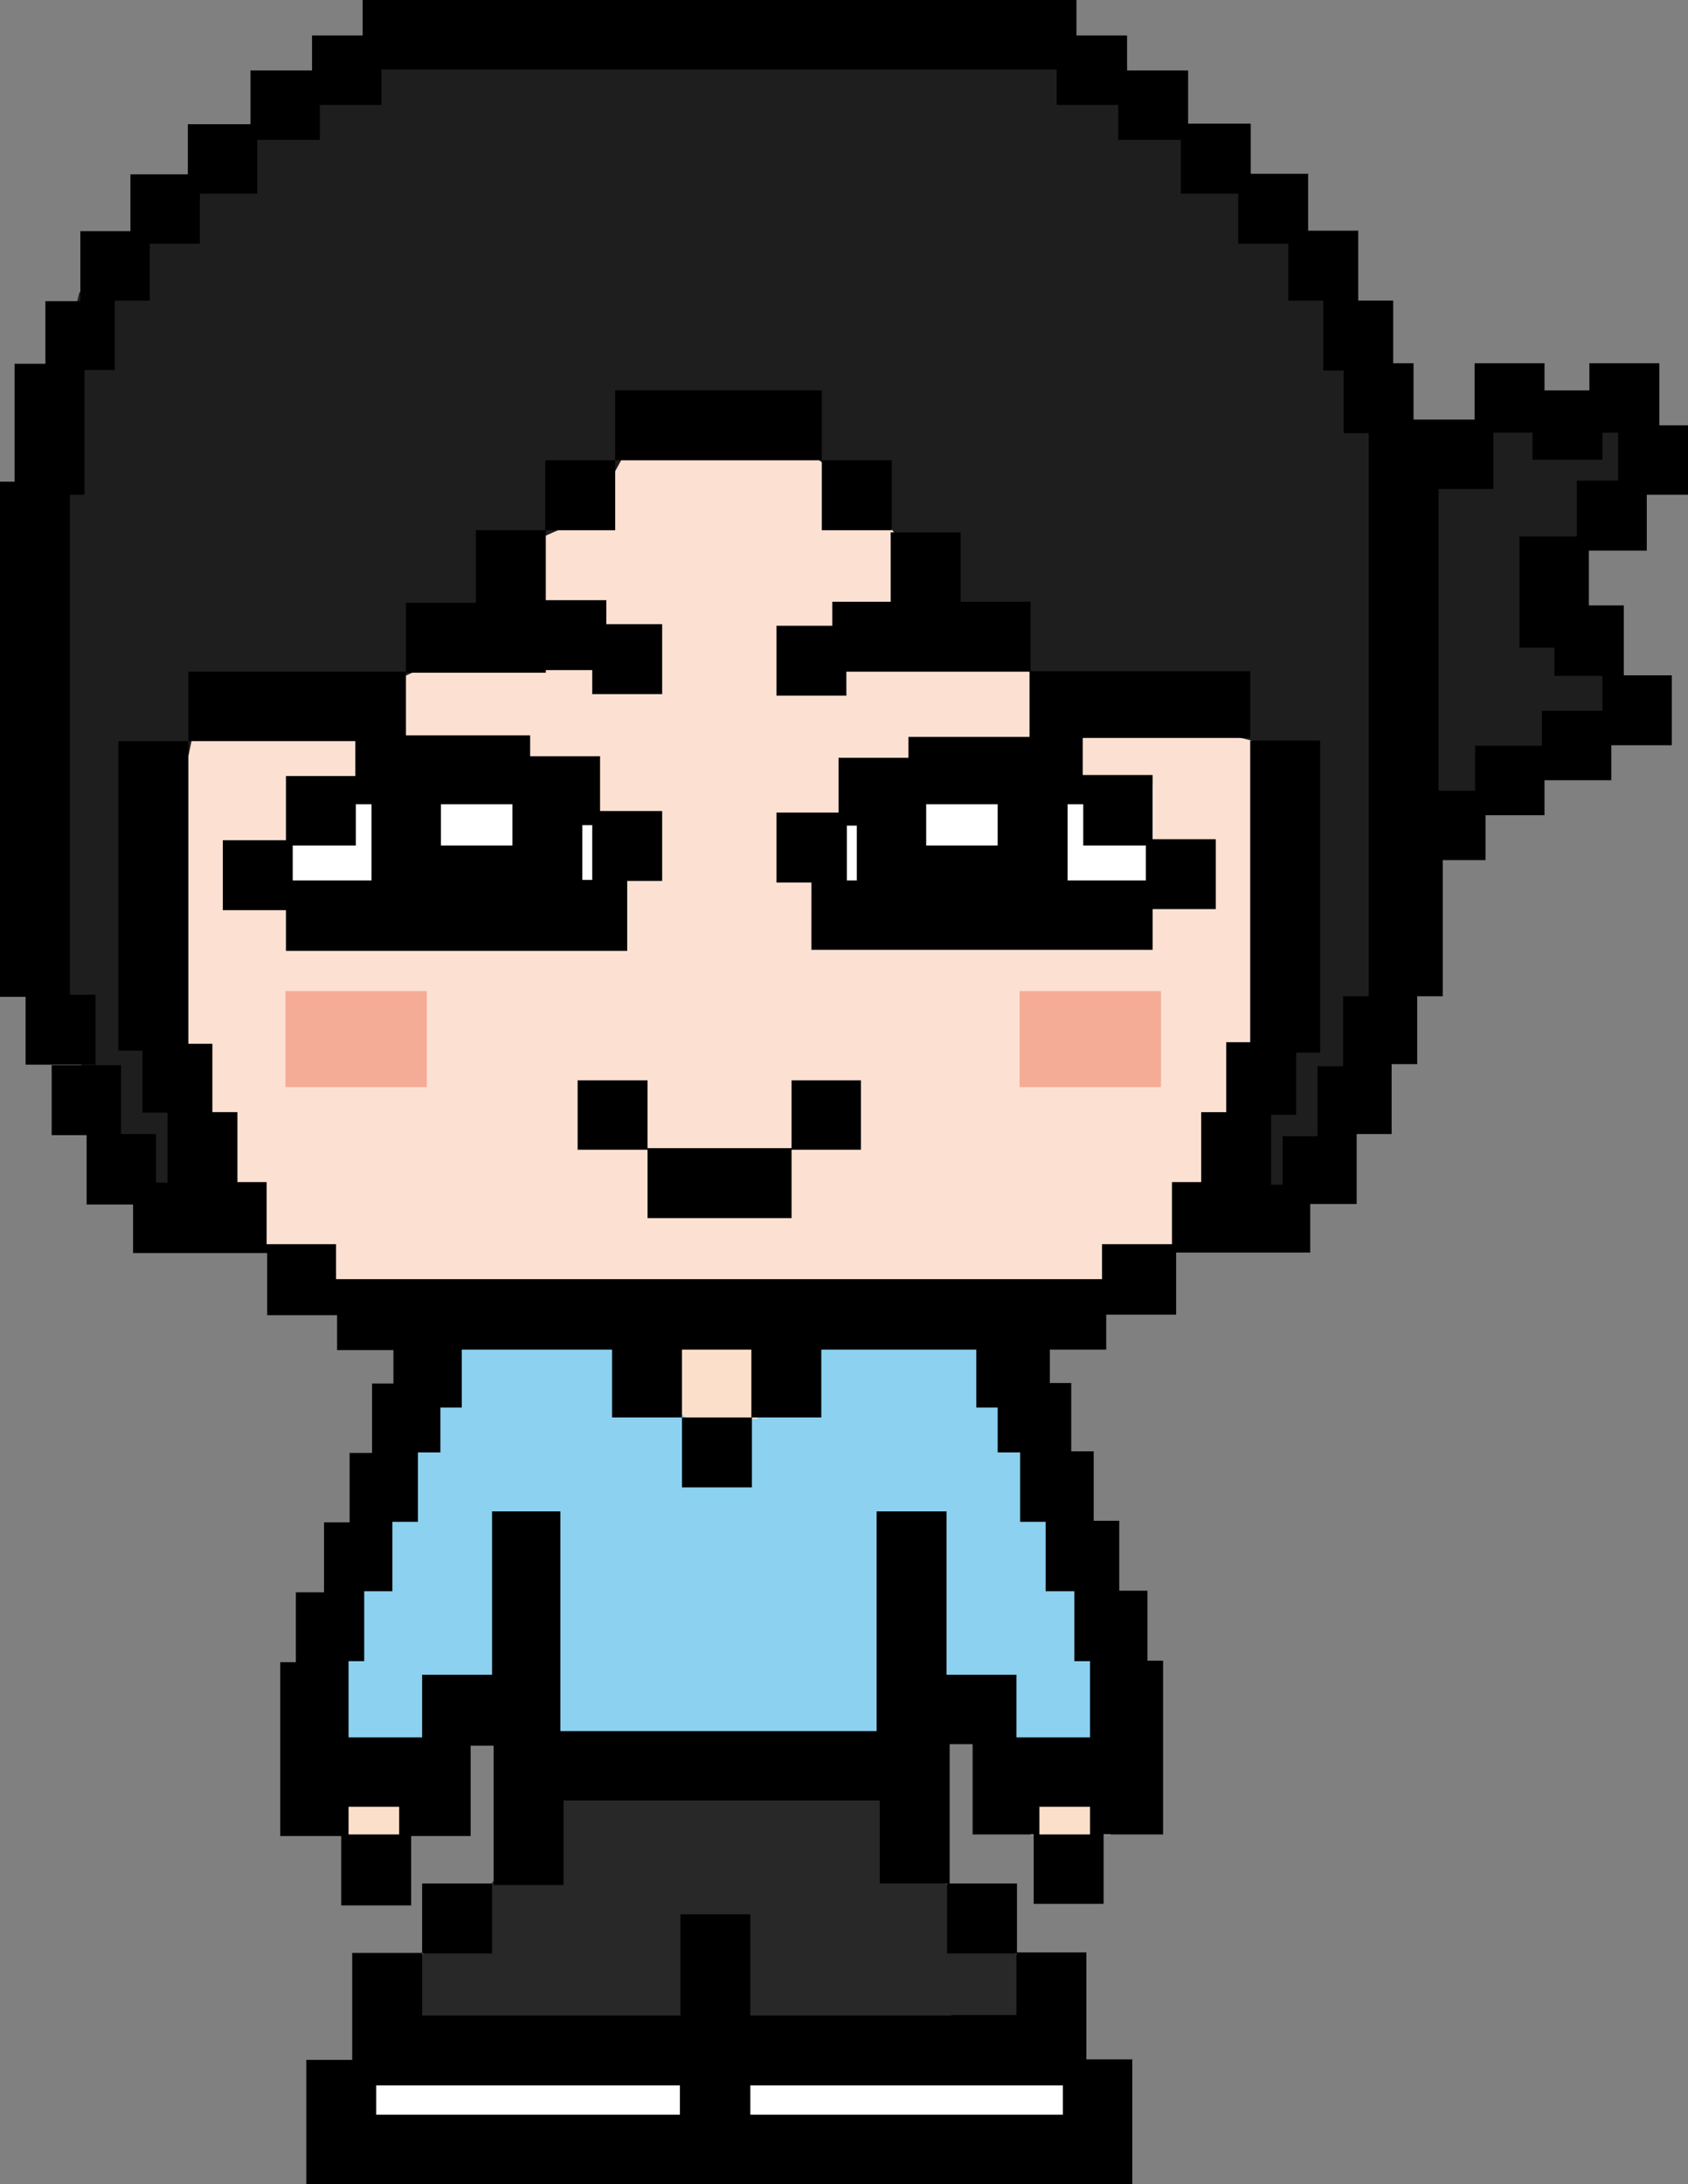
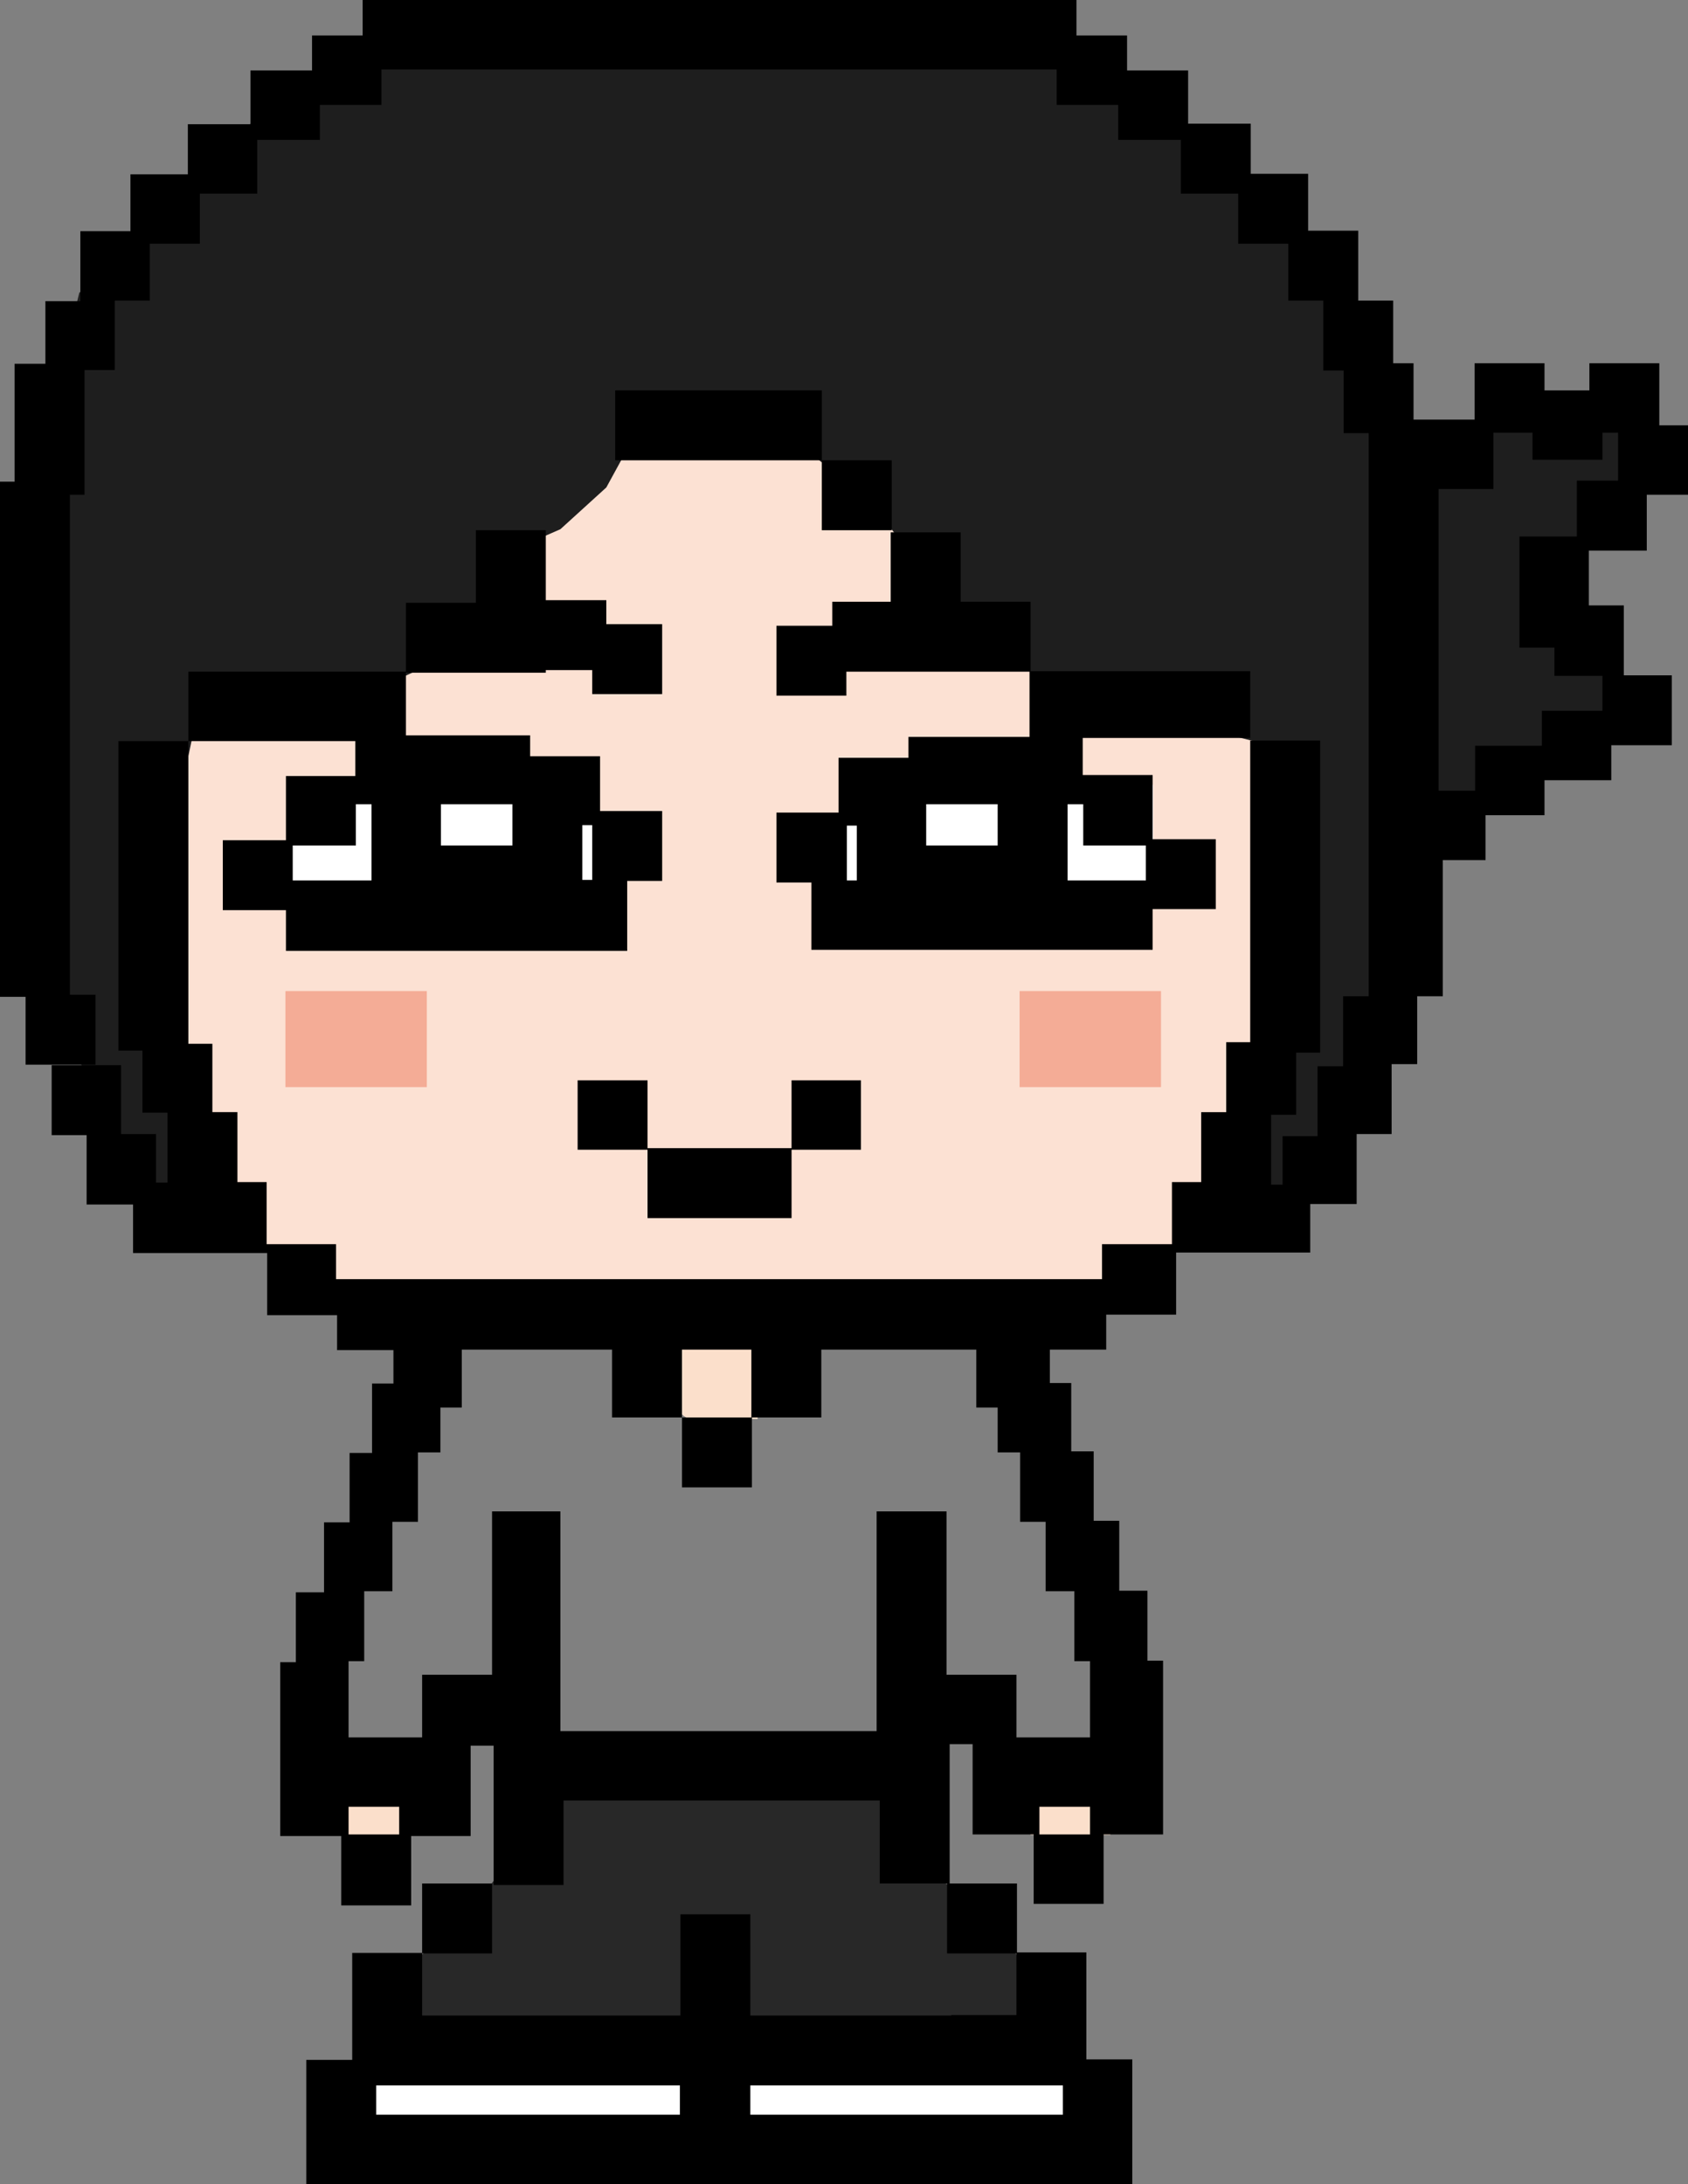
<svg xmlns="http://www.w3.org/2000/svg" version="1.1" id="남희_00000021102665987501627720000008979696730245360789_" x="0px" y="0px" viewBox="0 0 323.5 418.5" style="enable-background:new 0 0 323.5 418.5;" xml:space="preserve">
  <rect x="0" y="0" width="323.5" height="418.5" fill="#808080" stroke="none" />
  <style type="text/css">
	.st0{fill:#1E1E1E;}
	.st1{fill:#FCE1D3;}
	.st2{fill:#8CD1EF;}
	.st3{fill:#FFFFFF;}
	.st4{fill:#FBDFCB;}
	.st5{fill:#F4AC96;}
	.st6{fill:#282828;}
</style>
  <g>
    <polyline class="st0" points="71.4,10.6 64.2,14.9 48.5,23.2 35.4,36.6 15.2,56.1 8.6,82.4 7.1,128.5 9,187.6 26.4,230.9 43,233.8    65.9,248.7 209,247.9 232.3,232.8 249.4,226.8 260.8,205.2 269,179.3 267.4,161.5 293.5,145.6 316.6,137 300.4,120.3 296.1,105.2    310.3,100.8 315.1,87.6 309.1,75.2 300.1,80.9 288.5,73.3 280.8,85.2 267.5,84.4 257.6,63.7 247.5,39.4 227.5,24.3 197.4,7.3    70.9,6.2  " />
    <polyline class="st1" points="32.6,145.4 30.4,202.1 43.2,234 60.7,247 75.8,252.6 211.8,248.2 236.8,232.2 248.4,194.2    242.2,142.5 219.6,136.8 198.9,130 192.6,124.4 177.1,109.4 166.8,96.2 150.4,82.8 120.9,84.8 116.2,93.4 107.4,101.4 103.3,103.2    99.7,117.2 84.2,126.5 75.3,130.6 37.5,138.2 35.7,146.8 29,182  " />
-     <polyline class="st2" points="85,256.6 58.8,329 60.1,344.3 85.8,341.7 90,327.4 98.7,326.8 104.6,341.7 172.3,339.3 179,326.3    191.3,330.8 193.6,347.7 212.8,336.5 211.7,304.7 193,255.6 84.8,254.1  " />
    <rect x="55.3" y="151" class="st3" width="59.4" height="19.4" />
    <rect x="161.1" y="150.4" class="st3" width="59.9" height="21.4" />
    <path class="st4" d="M145.2,271.9h-12.4c-1.6,0-2.9-1.3-2.9-2.9v-12.4h15.3V271.9z" />
    <rect x="197.5" y="335.6" class="st4" width="15.3" height="16" />
    <rect x="65.7" y="335.6" class="st4" width="15.3" height="16" />
    <rect x="62.5" y="398.2" class="st3" width="146.4" height="14" />
    <rect x="54.7" y="189.9" class="st5" width="27.1" height="18.4" />
    <rect x="195.4" y="189.9" class="st5" width="27.1" height="18.4" />
    <polyline class="st6" points="102.2,341.1 170.3,341.1 176,356.9 186.5,364.9 199.3,379.7 203.8,392.8 74.2,392.8 75.1,378.3    87.7,370 99.1,354.1 99.5,344.4 109.6,339.7  " />
    <g>
      <path d="M49.4,142h8.3h2.5h4.2h3.7v6.7H54.8v12.3H42.7v13.4h12.1v7.8h16.7h0.7h10.6h2.1h10h1.2h10.7h1.5h11.9v-13.4h6.7v-13.4    h-11.9v-10.5h-13.4v-4H93h-4.8h-6.7h-1.8h-1.9v-12h13.4h13.4v-0.5h8.9v4.6h13.4v-13.4h-10.7v-4.6h-11.6v-13.4H91.2v13.9H77.8v13.2    h-6.7h-6.7h-4.2h-2.5h-8.3h-2.5H36.1V142h10.8H49.4z M111.6,164.8V162v-3.9h1.9v10.5h-1.9V164.8z M84.5,154.1h3.7H93h5.2v7.9H84.5    V154.1z M71.1,168.7h-15V162h12.1v-7.9h3V168.7z" />
-       <rect x="104.5" y="88.2" width="13.4" height="13.4" />
      <polygon points="137.1,233.4 138.7,233.4 151.7,233.4 151.7,220.3 165,220.3 165,207 151.7,207 151.7,220 138.7,220 137.1,220     124.1,220 124.1,207 110.7,207 110.7,220.3 124.1,220.3 124.1,233.4   " />
      <polygon points="131.2,88.2 137.1,88.2 138.7,88.2 143.7,88.2 150.4,88.2 157.5,88.2 157.5,74.8 150.4,74.8 143.7,74.8     138.7,74.8 137.1,74.8 131.2,74.8 125.3,74.8 117.9,74.8 117.9,88.2 125.3,88.2   " />
      <rect x="80.9" y="360.9" width="13.4" height="13.4" />
      <rect x="157.5" y="88.2" width="13.4" height="13.4" />
      <path d="M304.6,105.5h11V94.8h7.9V81.5h-5.5V69.6h-13.4v5.2H296v-5.2h-13.4v10.8h-11.7V69.6H267v-12h-6.7V44.2h-9.6V33.3h-11v-9.6    h-12V13.5H216V6.8h-9.7V0h-10.7h-2.7h-8h-2.7h-8h-2.7h-8h-2.7h-10.4h-0.3h-11.4h-1.6h-11.4h-0.3h-10.4h-2.7h-8h-2.7h-8h-2.7h-8    h-2.7H69.5v6.8h-9.7v6.7H48v10.3H36v9.6h-11v10.9h-9.6v13.4H8.7v12H2.8v11.9v1.5v9.2H0v10.7v2.7v8v2.7v8v2.7v8v2.7v8v2.7v8v2.7v8    v2.7v8v2.7V191h4.9v13h13.4v-13.4h-4.9v-10.4v-2.7v-8V167v-8v-2.7v-8v-2.7v-8v-2.7v-8v-2.7v-8v-2.7v-8v-2.7v-8h2.8V82.9v-1.5V70.9    H22V57.6h6.7V46.7h9.6v-9.6h11V26.8h12v-6.7h11.8v-6.8h7h2.7h8h2.7h8h2.7h8h2.7h10.4h0.3h11.4h1.6h11.4h0.3h10.4h2.7h8h2.7h8h2.7    h8h2.7h7v6.8h11.8v6.7h12v10.3h11v9.6h9.6v10.9h6.7v13.4h3.9v12h4.8v9.2v2.7v8v2.7v8v2.7v8v2.7v8v2.7v8v2.7v8v2.7v8v2.7v8v2.7    v10.4h-4.9v12.6v0.8v0h-4.9v13.1v0.3v0h-6.7v9.3h-2.2v-13.4h4.8v-11.9h4.6v-11.3v-2v-9.3v-2v-9.3v-2v-10.1v-1.2v-12.6h-13.4v-13.3    h-42.1v-13.3h-13.4v-13.3h-13.4v13.3h-11.2v4.6h-10.7v13.4h13.4v-4.6h8.5h2.1h11.2h13.3v12.5h-1.4h-1.8h-6.7h-4.8h-8.5v4h-13.4    v10.5h-11.9v13.4h6.7V182h11.9h1.5h10.7h1.2h10h2.1h10.6h0.7h16.7v-7.8H233v-13.4h-12.1v-12.3h-13.4v-7.1h32.1v12.5v1.2v10.1v2    v9.3v2v9.3v2v9.9h-4.6v13.4h-4.8v13.4h-5.6v11.9h-13.4v6.7h-10.8h-2.5h-8.5h-2.3h-7.5H176h-5.9h-3.9h-7.9h-1.6h-6.4H145h-6.3h-1.6    h-6.3h-5.4h-6.4h-1.6h-7.9h-3.9h-5.9h-3.6h-7.5h-2.3h-8.5h-2.5H64.4v-6.7H51.1v-11.9h-5.6v-13.4h-4.8V200h-4.6v-9.9v-2v-9.3v-2    v-9.3v-2v-10.1v-1.2V142H22.7v12.1v1.2v10.1v2v9.3v2v9.3v2v11.3h4.6v11.9h4.8v13.4h-2.2v-9.3h-6.7v0V217v-12.9H9.9v13.4h6.7v0v1.2    v12.1h8.9v9.3h12.3h1.1h12.3v11.9h13.4v6.7h10.8v6.4h-4.1v13.3h-4.3v13.3h-4.9v13.4h-5.4v13.4h-3v2.6v10.8v1.2v1.4v3.9v8.1v5.3    h11.7v13.3h13.4v-13.3h11.4v-5.3v-8.1v-3.9h4.4v13.3v13.4h13.4v-13.4V345h29.5h1.6h29.5v2.5v13.4h13.4v-13.4v-13.3h4.4v3.9v8.1    v5.3h11.7v13.3h13.4v-13.3h11.4v-5.3v-8.1v-3.9v-1.4v-1.2v-10.8v-2.6h-3v-13.4h-5.4v-13.4h-4.9v-13.3h-4.3V265h-4.1v-6.4h10.8    v-6.7h13.4v-11.9h12.3h1.1h12.3v-9.3h8.9v-12.1v-1.3v0h6.7v-12.6v-0.8v0h4.9v-13h4.9v-10.7v-2.7v-8V167v-2.2h8.2v-8.6H296v-6.7    h12.8v-6.7h11.6v-13.4h-9.2v-13.4h-6.7v-5.3V105.5z M164.2,162v2.8v3.9h-1.9v-10.5h1.9V162z M191.2,162h-13.7v-7.9h5.2h4.8h3.7    V162z M219.6,162v6.7h-15v-14.6h3v7.9H219.6z M76.5,351.5h-9.7v-5.3h9.7V351.5z M208.9,351.5h-9.7v-5.3h9.7V351.5z M205.9,304.9    v13.4h3v2.6v10.8v1.2h-9.7h-4.4v-12h-13.4v-17.9v-3.3v-10.1h-13.4v10.1v3.3v28.7h-29.5h-1.6h-29.5v-28.7v-3.3v-10.1H94.3v10.1v3.3    v17.9H80.9v12h-4.4h-9.7v-1.2v-10.8v-2.6h3v-13.4h5.4v-13.3h4.9v-13.3h4.3v-8.6h4.1v-11.1h7.5h3.6h5.9h3.9h7.9v13h13.4v-13h6.3    h1.6h5.4v13h13.4v-13h0.9h7.9h3.9h5.9h3.6h7.5v11.1h4.1v8.6h4.3v13.3h4.9v13.3H205.9z M297.9,124.2v5.3h9.2v6.7h-11.6v6.7h-12.8    v8.6h-7v-3.2v-2.7v-8v-2.7v-8v-2.7v-8v-2.7v-8v-2.7v-8v-1.1h10.5V82.9h7.5v5.2h13.4v-5.2h3v9.2h-7.9v10.7h-11v8v5.3v8H297.9z" />
      <rect x="130.7" y="271.6" width="13.4" height="13.4" />
      <rect x="181.5" y="360.9" width="13.4" height="13.4" />
      <path d="M182.3,386.2h-0.8h-37.7v-19.4h-13.4v19.4H94.3h-0.8H80.9v-12H67.5v12v1.4v7.1h-8.8v10.5v2.9v10.5h13.4h65h1.6h65H217V408    v-2.9v-10.5h-8.8v-7.1v-1.4v-12h-13.4v12H182.3z M130.4,405.2H72.1v-5.6h8.8h12.5h0.8h36.1V405.2z M203.7,399.6v5.6h-59.9v-5.6    h37.7h0.8h12.5H203.7z" />
    </g>
  </g>
</svg>